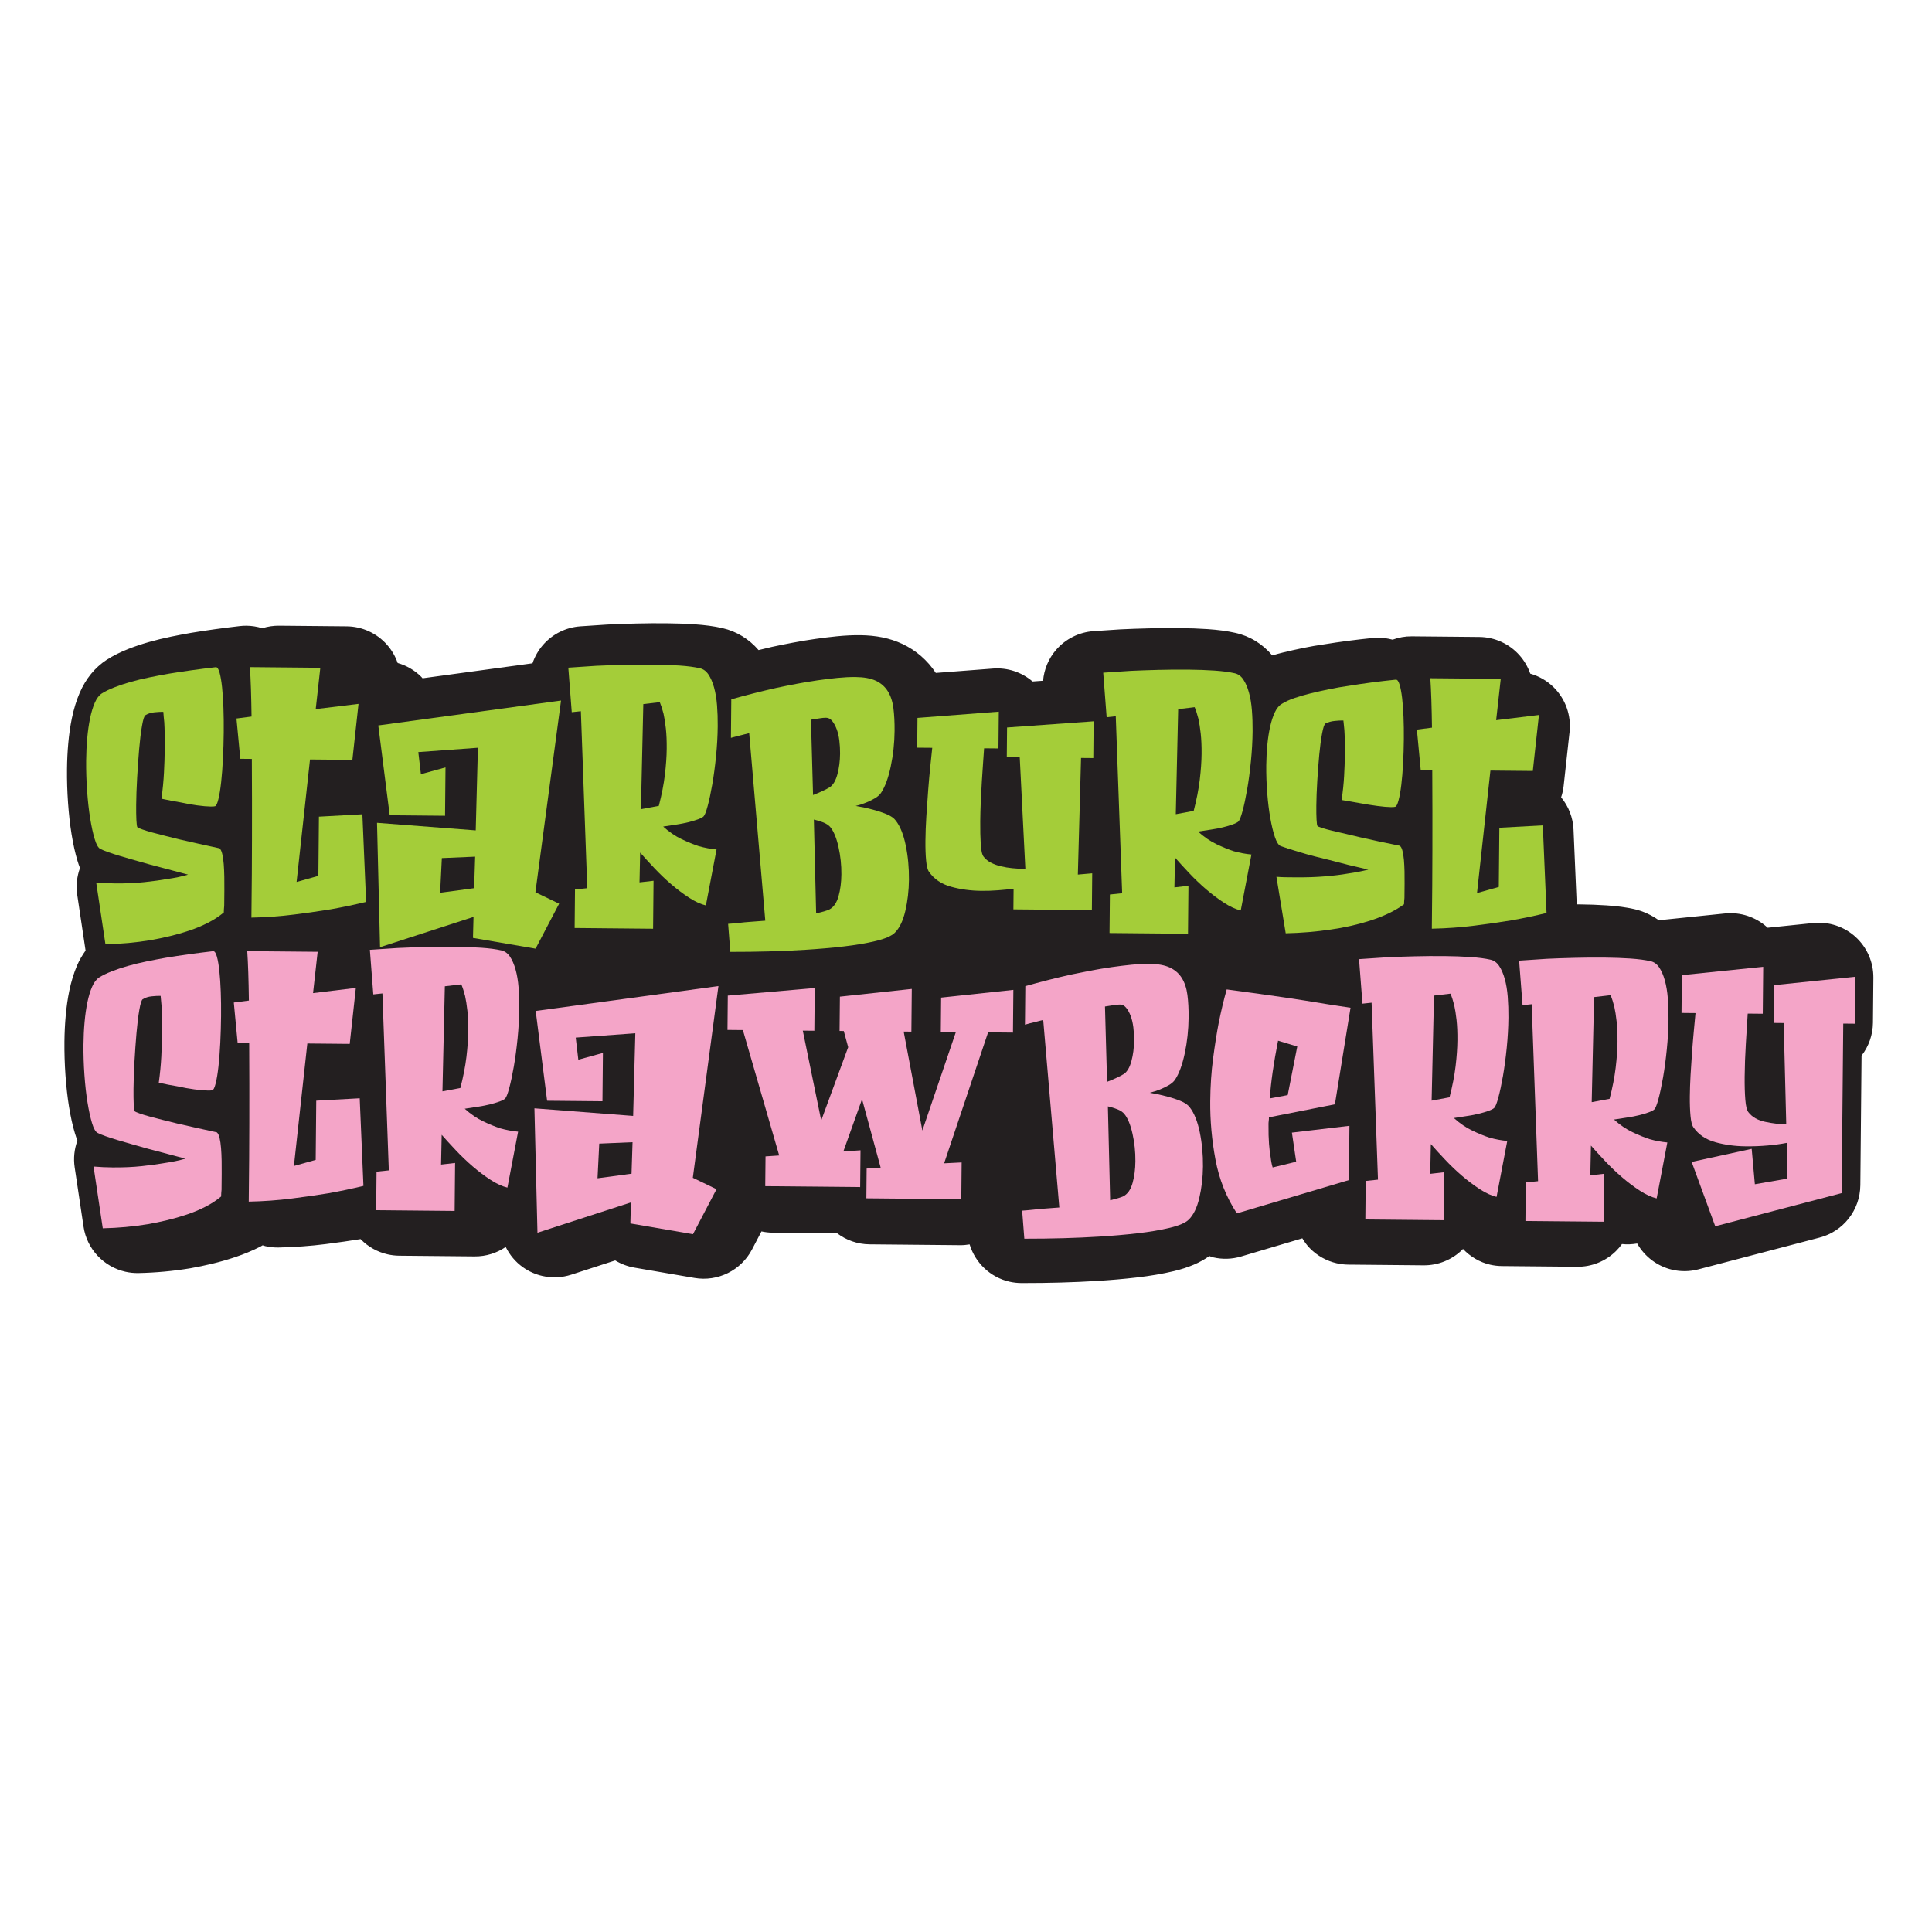
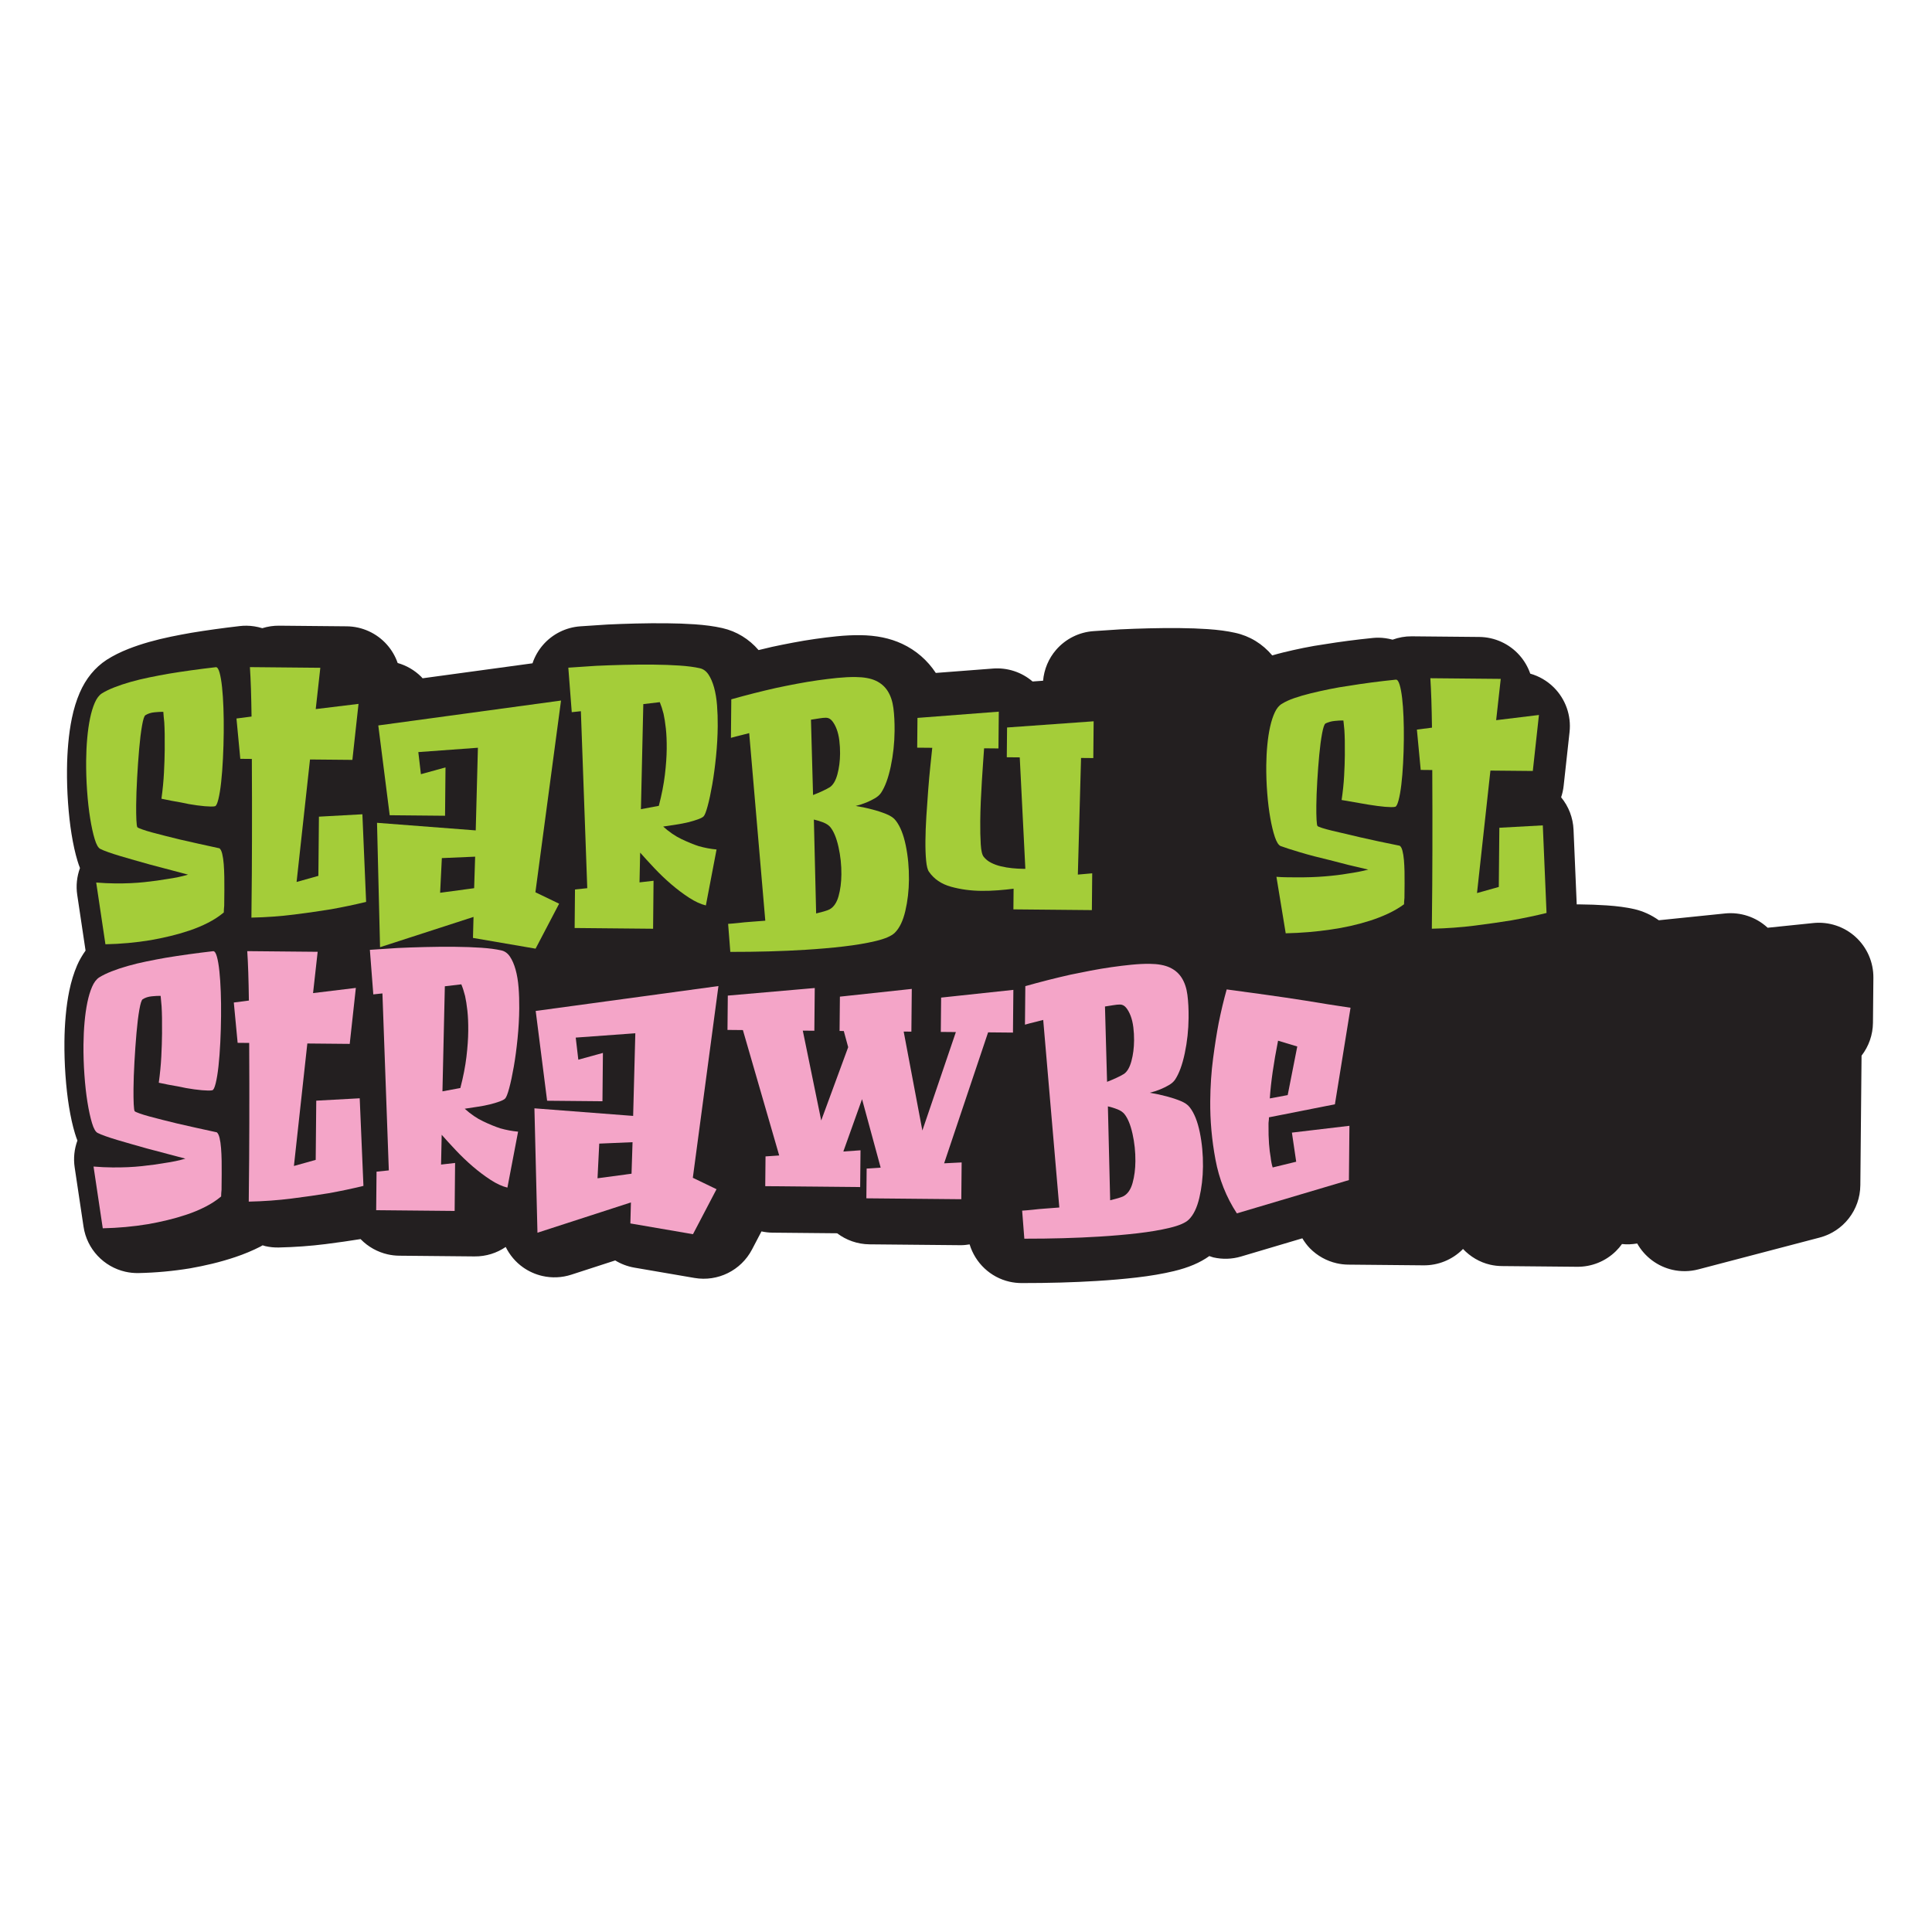
<svg xmlns="http://www.w3.org/2000/svg" id="Layer_1" width="500" height="500" viewBox="0 0 500 500">
  <defs>
    <style>.cls-1{fill:#f4a5c8;}.cls-2{fill:#a4cd39;}.cls-3{fill:#231f20;}</style>
  </defs>
  <path class="cls-3" d="M481.455,306.77l.314-33.567c1.876-2.422,2.922-5.406,2.952-8.503l.109-11.655c.036-4.016-1.638-7.857-4.608-10.561-2.967-2.704-6.947-4.013-10.945-3.602l-11.809,1.218-.1-.09c-2.965-2.704-6.944-4.013-10.939-3.606l-17.132,1.758c-1.924-1.377-4.091-2.368-6.382-2.892-2.05-.459-4.369-.772-7.073-.953-2.261-.154-4.72-.244-7.302-.268-.159-.002-.325,.005-.485,.004l-.825-19.335c-.132-3.086-1.27-6.024-3.213-8.378,.321-.952,.547-1.952,.658-2.989l1.526-13.903c.47-4.281-1.042-8.543-4.104-11.57-1.714-1.693-3.808-2.897-6.069-3.538-.599-1.731-1.534-3.348-2.776-4.748-2.646-2.985-6.432-4.712-10.422-4.748l-17.482-.164c-1.707-.016-3.378,.295-4.95,.867-1.241-.334-2.464-.502-3.599-.512-.512-.004-1.027,.02-1.538,.072-4.372,.442-8.562,.991-12.458,1.628-1.815,.257-3.661,.576-5.501,.952-1.806,.371-3.535,.758-5.201,1.165-.982,.242-1.93,.5-2.846,.769-2.501-2.979-5.805-5.029-9.621-5.853-2.032-.455-4.344-.767-7.082-.954-2.247-.151-4.697-.239-7.296-.265-2.592-.024-5.231-.003-7.912,.063-2.645,.065-5.029,.15-7.374,.264-2.406,.153-4.723,.308-6.953,.461-3.753,.257-7.246,2.005-9.706,4.851-1.949,2.254-3.103,5.054-3.362,7.984l-2.719,.195c-2.831-2.425-6.513-3.635-10.249-3.347l-14.796,1.135c-2.137-3.255-5.129-5.867-8.721-7.54-3.147-1.462-6.698-2.194-10.85-2.234-1.905-.019-3.872,.074-6.03,.288-1.793,.181-3.65,.405-5.547,.678-1.928,.275-3.871,.598-5.816,.969-1.856,.351-3.618,.706-5.418,1.092-1.144,.256-2.319,.55-3.484,.832-2.461-2.862-5.698-4.854-9.335-5.683l-.157-.036c-2.032-.455-4.346-.768-7.089-.956-2.261-.151-4.716-.241-7.294-.264-2.589-.024-5.227-.002-7.917,.063-2.643,.067-5.029,.151-7.369,.265-2.406,.152-4.725,.308-6.955,.461-3.754,.259-7.246,2.005-9.704,4.85-1.208,1.397-2.112,3.004-2.689,4.72l-28.446,3.877c-.128-.137-.241-.283-.375-.415-1.714-1.694-3.81-2.899-6.073-3.54-.597-1.729-1.532-3.346-2.774-4.745-2.646-2.985-6.432-4.711-10.422-4.748l-17.482-.164c-1.494-.014-2.963,.211-4.36,.65-1.391-.427-2.772-.63-4.048-.642-.596-.008-1.19,.023-1.78,.092-4.385,.507-8.569,1.086-12.575,1.748-1.692,.297-3.418,.624-5.208,.989-1.964,.405-3.867,.869-5.667,1.377-1.906,.541-3.713,1.146-5.382,1.803-2.075,.819-3.847,1.7-5.594,2.804-3.055,1.996-5.408,4.87-6.998,8.546-.853,1.972-1.537,4.196-2.028,6.59-.413,1.996-.727,4.189-.934,6.498-.195,2.156-.305,4.414-.325,6.699-.029,2.844,.059,5.757,.265,8.673,.208,2.918,.511,5.634,.906,8.083,.435,2.685,.943,4.968,1.548,6.962,.193,.642,.405,1.26,.639,1.855-.804,2.192-1.063,4.579-.709,6.947l2.154,14.409c-.827,1.169-1.581,2.421-2.191,3.833-.849,1.976-1.528,4.191-2.018,6.563-.413,1.994-.727,4.188-.934,6.5-.195,2.157-.306,4.415-.326,6.694-.027,2.842,.062,5.755,.268,8.683,.212,2.941,.516,5.655,.91,8.097,.441,2.703,.948,4.98,1.548,6.952,.191,.637,.405,1.251,.635,1.841-.804,2.194-1.064,4.58-.709,6.948l2.292,15.332c.874,5.851,5.261,10.401,10.807,11.667,1.106,.252,2.258,.374,3.438,.349,4.476-.094,8.926-.501,13.371-1.233,1.857-.326,3.76-.721,5.661-1.177,2.038-.492,4.07-1.077,5.995-1.724,2.258-.752,4.455-1.67,6.496-2.711,.202-.102,.383-.231,.582-.336,.237,.067,.467,.159,.708,.214,1.121,.256,2.281,.376,3.45,.35,4.191-.093,8.271-.389,12.137-.88,3.366-.43,6.285-.847,9.064-1.296,.022,.023,.037,.051,.06,.074,1.907,1.943,4.32,3.278,6.932,3.874,.978,.223,1.984,.343,3.004,.352l19.483,.184c2.992,.029,5.775-.878,8.072-2.445,1.024,2.07,2.537,3.892,4.472,5.263,1.531,1.084,3.236,1.837,5.017,2.243,2.449,.559,5.035,.461,7.486-.334l11.366-3.686c1.488,.908,3.161,1.552,4.969,1.864l15.547,2.669c6.03,1.034,12.041-1.938,14.882-7.36l2.453-4.686c.923,.199,1.879,.316,2.86,.325l16.722,.158c2.33,1.768,5.236,2.833,8.389,2.863l23.57,.222c.786,.007,1.56-.087,2.327-.208,1.468,4.827,5.397,8.536,10.31,9.656,1.007,.23,2.056,.351,3.131,.353,6.963,.009,13.528-.176,19.485-.545,3.562-.215,7.015-.515,10.256-.891,3.569-.411,6.831-.969,9.688-1.656,3.776-.906,6.754-2.17,9.165-3.897,.355,.111,.695,.266,1.058,.349,2.308,.526,4.763,.477,7.147-.231l15.866-4.711c.559,.923,1.193,1.803,1.961,2.586,1.907,1.942,4.318,3.276,6.93,3.872,.978,.223,1.987,.344,3.004,.352l19.484,.183c3.741,.035,7.343-1.417,10.013-4.037,.066-.065,.114-.143,.179-.209,1.879,1.983,4.293,3.454,7.054,4.084,.971,.222,1.982,.343,3.019,.352l19.484,.183c3.741,.035,7.343-1.417,10.013-4.037,.585-.573,1.113-1.192,1.582-1.848,1.319,.154,2.639,.073,3.937-.142,1.982,3.501,5.321,5.943,9.122,6.81,2.149,.489,4.442,.482,6.706-.112l31.392-8.231c6.156-1.613,10.468-7.148,10.528-13.511Z" />
  <g>
    <path class="cls-2" d="M55.885,172.662c.362,.003,.675,.475,.937,1.412,.266,.941,.478,2.199,.646,3.769,.167,1.574,.285,3.358,.356,5.352,.071,1.994,.099,4.081,.078,6.256-.022,2.299-.089,4.579-.202,6.844-.111,2.265-.266,4.305-.465,6.117-.197,1.809-.438,3.287-.721,4.433-.284,1.147-.574,1.749-.878,1.806-.182,.057-.545,.085-1.09,.08-.904-.009-2.082-.11-3.533-.304-1.448-.197-2.867-.448-4.253-.766-1.57-.257-3.229-.576-4.976-.954,.323-2.353,.541-4.602,.651-6.747,.112-2.146,.176-4.123,.193-5.936,.014-1.511,.011-2.855-.007-4.036-.02-1.179-.056-2.187-.107-3.038-.113-1.029-.194-1.937-.246-2.721l-.364-.004c-.421-.003-1.072,.036-1.951,.12-.876,.082-1.648,.332-2.318,.747-.303,.179-.601,1.099-.886,2.757-.29,1.66-.536,3.666-.738,6.022-.202,2.356-.378,4.835-.523,7.432-.145,2.595-.228,4.924-.246,6.977-.016,1.57,.003,2.885,.054,3.941,.05,1.061,.133,1.68,.253,1.864,.12,.123,.526,.307,1.221,.554,.692,.249,1.55,.515,2.574,.795,1.027,.281,2.172,.58,3.438,.893,1.266,.314,2.532,.629,3.798,.942,3.018,.696,6.424,1.453,10.224,2.274,.3,.244,.539,.729,.712,1.456,.175,.728,.302,1.605,.384,2.632,.08,1.028,.128,2.133,.149,3.311,.018,1.179,.025,2.315,.015,3.4l-.04,4.081c-.066,.604-.101,1.176-.106,1.719-1.223,1.019-2.59,1.911-4.107,2.681-1.517,.774-3.111,1.437-4.778,1.998-1.667,.56-3.351,1.041-5.046,1.447-1.696,.41-3.361,.754-4.993,1.041-3.814,.631-7.719,.984-11.709,1.068l-2.388-15.978c.845,.07,1.676,.124,2.494,.16,.815,.038,1.614,.06,2.402,.068,2.779,.026,5.318-.086,7.618-.336,2.298-.25,4.265-.517,5.9-.806,1.997-.284,3.784-.659,5.361-1.131-3.618-.938-6.934-1.816-9.948-2.632-1.327-.372-2.655-.749-3.979-1.123-1.328-.376-2.562-.734-3.708-1.078-1.146-.344-2.155-.67-3.028-.982-.872-.308-1.551-.585-2.031-.833-.542-.248-1.032-1.096-1.472-2.553-.44-1.456-.832-3.242-1.172-5.361-.344-2.116-.61-4.492-.796-7.123s-.267-5.245-.243-7.844c.02-1.996,.111-3.929,.281-5.799,.168-1.874,.409-3.578,.729-5.117,.315-1.539,.721-2.88,1.216-4.022,.495-1.142,1.106-1.953,1.838-2.432,.85-.534,1.913-1.053,3.188-1.555,1.272-.5,2.682-.972,4.227-1.412,1.547-.438,3.165-.83,4.862-1.177s3.36-.662,4.995-.951c3.814-.628,7.9-1.196,12.257-1.697Z" />
    <path class="cls-2" d="M82.9,172.823l-1.189,10.689,11.073-1.348-1.586,14.492-10.968-.103-3.473,31.7,5.639-1.581,.143-15.32,11.247-.619,.965,22.673c-2.85,.698-5.876,1.337-9.084,1.911-2.785,.457-5.948,.91-9.487,1.36-3.54,.452-7.245,.72-11.113,.803l.106-11.241c.025-2.718,.038-5.709,.038-8.978,0-3.261,.003-6.674,.005-10.242,.002-3.565-.009-7.101-.038-10.607l-2.989-.028-.99-10.435,3.903-.507c-.036-2.66-.089-5.062-.158-7.21-.073-2.147-.161-4.004-.266-5.581l18.221,.172Z" />
    <path class="cls-2" d="M138.562,230.918l6.14,2.957-6.093,11.64-16.204-2.782,.143-5.437-24.191,7.84-.784-32.194,25.546,1.964,.564-21.391-15.422,1.125,.671,5.718,6.363-1.753-.117,12.51-14.323-.134-2.954-23.238,47.293-6.443-6.632,49.619Zm-24.212-8.842l-.447,8.973,8.804-1.187,.26-8.157-8.616,.371Z" />
    <path class="cls-2" d="M147.086,172.793c2.297-.159,4.685-.318,7.168-.478,2.116-.098,4.488-.184,7.118-.249,2.63-.065,5.213-.087,7.754-.062,2.413,.021,4.667,.105,6.748,.244,2.086,.14,3.821,.369,5.208,.684,.906,.189,1.655,.728,2.252,1.606,.596,.884,1.082,2.007,1.465,3.37,.378,1.365,.635,2.907,.772,4.631,.132,1.723,.194,3.524,.176,5.397-.025,2.539-.17,5.134-.436,7.791-.269,2.658-.592,5.087-.975,7.288-.384,2.205-.779,4.059-1.188,5.565-.407,1.51-.761,2.414-1.068,2.71-.243,.241-.73,.493-1.457,.758-.727,.267-1.561,.515-2.501,.748-.938,.234-1.982,.433-3.132,.603-1.151,.172-2.27,.342-3.359,.515,1.558,1.403,3.148,2.49,4.773,3.262,1.626,.77,3.099,1.374,4.426,1.807,1.567,.439,3.104,.728,4.616,.863l-2.765,14.476c-1.328-.313-2.772-.976-4.335-1.988-1.56-1.014-3.105-2.176-4.635-3.489-1.53-1.314-2.998-2.718-4.403-4.212-1.408-1.494-2.618-2.82-3.634-3.98l-.165,7.704,3.631-.417-.117,12.419-20.305-.192,.092-9.971,3.176-.334-1.654-45.799-2.36,.252-.889-11.525Zm18.786,36.622l4.631-.864c.754-2.892,1.276-5.575,1.572-8.051,.294-2.476,.452-4.712,.469-6.706,.019-1.994-.055-3.746-.222-5.259s-.367-2.785-.599-3.815c-.293-1.151-.614-2.148-.968-3.001l-4.267,.504-.616,27.192Z" />
    <path class="cls-2" d="M221.404,175.214c2.175,.02,3.924,.339,5.25,.956,1.321,.617,2.357,1.517,3.1,2.704,.746,1.185,1.229,2.641,1.456,4.364,.224,1.725,.327,3.707,.307,5.941-.029,3.144-.363,6.209-.994,9.192-.631,2.986-1.469,5.26-2.513,6.823-.367,.54-.915,1.02-1.644,1.434-.727,.417-1.458,.775-2.186,1.07-.848,.352-1.76,.647-2.727,.881,1.568,.255,3.046,.571,4.431,.946,1.207,.313,2.382,.703,3.527,1.165,1.14,.466,1.953,1.033,2.432,1.702,1.132,1.462,1.989,3.599,2.568,6.416,.579,2.815,.853,5.764,.824,8.846-.027,2.841-.34,5.541-.938,8.103-.599,2.565-1.508,4.447-2.726,5.642-.857,.838-2.496,1.551-4.916,2.132-2.425,.581-5.21,1.052-8.356,1.414-3.147,.366-6.44,.651-9.889,.86-5.929,.368-12.397,.549-19.407,.543l-.566-7.256c.845-.055,1.785-.133,2.812-.246,.908-.112,1.937-.211,3.087-.289,1.148-.083,2.388-.173,3.72-.282l-4.167-48.545c-.667,.177-1.289,.338-1.865,.482-.576,.147-1.106,.277-1.59,.393s-.907,.234-1.27,.351l.093-9.973c3.938-1.109,7.847-2.101,11.723-2.971,1.634-.347,3.361-.695,5.176-1.039s3.617-.646,5.403-.901c1.786-.254,3.509-.467,5.173-.632,1.664-.162,3.221-.241,4.672-.226Zm-10.987,30.539c.91-.352,1.745-.707,2.506-1.064,.757-.358,1.378-.68,1.866-.98,.851-.595,1.498-1.708,1.935-3.337,.438-1.625,.668-3.405,.685-5.34,.012-1.147-.055-2.283-.193-3.403-.141-1.121-.375-2.103-.698-2.951-.325-.851-.711-1.549-1.16-2.098-.447-.549-.974-.825-1.578-.831-.483-.004-1.059,.051-1.724,.164-.668,.118-1.393,.23-2.179,.341l.54,19.498Zm.801,30.65c.729-.172,1.394-.349,1.999-.523,.605-.176,1.092-.354,1.456-.529,1.094-.594,1.876-1.737,2.345-3.425,.469-1.687,.713-3.558,.73-5.617,.022-2.413-.224-4.79-.749-7.123-.52-2.33-1.23-4.046-2.127-5.144-.418-.486-1.02-.883-1.803-1.195-.783-.308-1.597-.557-2.441-.746l.588,24.301Z" />
    <path class="cls-2" d="M254.6,221.761c.478,.612,1.107,1.118,1.89,1.516,.78,.401,1.639,.713,2.575,.93,.933,.223,1.899,.382,2.896,.482,.997,.097,1.947,.154,2.854,.162l.545,.005-1.45-28.845-3.355-.031,.072-7.705,22.408-1.603-.088,9.519-3.174-.03-.827,30.183,3.719-.329-.088,9.521-20.308-.191,.05-5.347c-1.268,.165-2.616,.306-4.037,.411-1.423,.111-2.857,.157-4.308,.143-2.78-.025-5.406-.383-7.876-1.071-2.473-.689-4.366-1.976-5.675-3.863-.359-.484-.607-1.454-.743-2.906-.138-1.45-.197-3.143-.179-5.08,.017-1.994,.097-4.12,.24-6.387,.142-2.266,.299-4.517,.473-6.749,.172-2.236,.356-4.305,.556-6.207,.2-1.901,.364-3.488,.498-4.755l-3.898-.036,.072-7.705,21.047-1.616-.088,9.519-3.717-.035c-.07,1.027-.157,2.28-.263,3.76-.103,1.48-.21,3.065-.315,4.757-.108,1.691-.2,3.427-.277,5.211-.077,1.782-.123,3.488-.138,5.121-.02,2.299,.021,4.291,.127,5.984,.101,1.695,.365,2.783,.784,3.27Z" />
-     <path class="cls-2" d="M285.51,174.094c2.295-.16,4.685-.318,7.166-.478,2.117-.099,4.49-.183,7.12-.249,2.628-.067,5.213-.087,7.752-.064,2.415,.023,4.667,.106,6.75,.244,2.085,.142,3.821,.369,5.206,.685,.906,.189,1.658,.727,2.252,1.606,.598,.884,1.084,2.007,1.466,3.369,.381,1.365,.638,2.907,.771,4.632,.134,1.724,.194,3.523,.177,5.396-.022,2.539-.17,5.135-.436,7.793-.266,2.658-.59,5.088-.975,7.288-.384,2.205-.777,4.059-1.186,5.565-.409,1.509-.764,2.412-1.068,2.71-.243,.24-.73,.493-1.457,.757-.727,.267-1.564,.516-2.501,.748-.94,.233-1.984,.434-3.132,.603-1.153,.173-2.272,.343-3.361,.516,1.559,1.402,3.15,2.491,4.773,3.262,1.626,.77,3.101,1.374,4.426,1.807,1.567,.439,3.105,.726,4.617,.862l-2.766,14.477c-1.328-.313-2.772-.976-4.332-1.987-1.563-1.015-3.107-2.176-4.637-3.491-1.528-1.313-2.995-2.717-4.403-4.21-1.405-1.493-2.618-2.822-3.634-3.98l-.162,7.705,3.631-.418-.117,12.419-20.308-.191,.095-9.97,3.174-.334-1.654-45.799-2.36,.251-.887-11.523Zm18.784,36.62l4.633-.862c.752-2.892,1.276-5.577,1.572-8.051,.294-2.477,.45-4.712,.469-6.706,.019-1.994-.057-3.747-.222-5.259-.169-1.514-.37-2.786-.599-3.817-.293-1.15-.614-2.147-.97-3l-4.265,.505-.618,27.19Z" />
    <path class="cls-2" d="M361.284,175.894c.362,.003,.674,.443,.939,1.324,.263,.878,.479,2.03,.646,3.452,.168,1.42,.288,3.053,.361,4.899,.074,1.842,.102,3.761,.083,5.755-.019,2.118-.084,4.202-.196,6.255-.109,2.052-.262,3.896-.458,5.526s-.436,2.973-.718,4.026c-.283,1.056-.574,1.614-.878,1.67-.18,.058-.543,.086-1.088,.08-.907-.008-2.084-.109-3.533-.304-1.448-.196-2.867-.419-4.254-.675-1.57-.255-3.23-.542-4.979-.863,.323-2.173,.54-4.241,.646-6.206,.111-1.96,.172-3.759,.187-5.391,.012-1.39,.008-2.629-.01-3.717-.021-1.087-.058-2.025-.11-2.811-.112-.908-.196-1.725-.25-2.449l-.362-.004c-.424-.004-1.058,.034-1.905,.118-.848,.083-1.635,.301-2.363,.657-.303,.18-.599,1.036-.885,2.576-.286,1.538-.532,3.381-.732,5.523-.202,2.142-.376,4.408-.517,6.794-.143,2.385-.225,4.518-.242,6.388-.013,1.454,.004,2.662,.058,3.63,.05,.969,.134,1.512,.254,1.632,.122,.123,.529,.293,1.219,.511,.695,.22,1.552,.455,2.58,.703,1.025,.254,2.169,.52,3.436,.803,1.267,.282,2.534,.583,3.799,.897,3.015,.694,6.425,1.422,10.224,2.181,.301,.186,.538,.609,.712,1.277,.177,.666,.304,1.47,.389,2.408,.08,.937,.13,1.935,.152,2.993,.019,1.058,.025,2.101,.017,3.127l-.035,3.717c-.069,.603-.102,1.145-.106,1.631-1.218,.896-2.586,1.697-4.105,2.409-1.517,.711-3.109,1.329-4.776,1.859-1.666,.529-3.349,.982-5.043,1.356-1.697,.379-3.361,.68-4.996,.908-3.812,.568-7.714,.893-11.703,.977l-2.402-14.62c.845,.069,1.677,.108,2.493,.116s1.616,.015,2.401,.022c2.779,.026,5.319-.055,7.618-.248,2.298-.19,4.267-.426,5.902-.715,1.996-.283,3.78-.626,5.357-1.037-3.617-.817-6.935-1.635-9.949-2.452-1.326-.311-2.655-.644-3.98-.987s-2.563-.69-3.707-1.035c-1.147-.338-2.155-.653-3.029-.935-.874-.28-1.551-.511-2.033-.697-.542-.246-1.032-1.021-1.474-2.328-.441-1.301-.833-2.92-1.177-4.86-.347-1.937-.615-4.1-.801-6.491-.19-2.389-.272-4.79-.251-7.209,.019-1.813,.109-3.578,.278-5.302,.165-1.72,.41-3.29,.725-4.706,.316-1.417,.719-2.653,1.213-3.705,.492-1.052,1.106-1.789,1.835-2.203,.851-.54,1.913-1.027,3.186-1.468,1.273-.442,2.683-.85,4.228-1.231,1.544-.376,3.163-.742,4.861-1.087,1.694-.348,3.359-.633,4.992-.86,3.814-.628,7.898-1.164,12.257-1.608Z" />
    <path class="cls-2" d="M388.392,175.693l-1.189,10.689,11.073-1.348-1.586,14.493-10.97-.104-3.471,31.7,5.639-1.581,.143-15.32,11.247-.618,.965,22.672c-2.848,.7-5.876,1.337-9.084,1.912-2.785,.457-5.946,.909-9.487,1.36-3.54,.451-7.244,.719-11.113,.803l.106-11.241c.025-2.718,.038-5.709,.038-8.978,0-3.262,.003-6.675,.005-10.242,.004-3.565-.009-7.101-.037-10.608l-2.991-.028-.988-10.435,3.903-.505c-.038-2.662-.089-5.063-.158-7.21-.073-2.147-.161-4.004-.266-5.581l18.221,.171Z" />
    <path class="cls-1" d="M55.194,246.163c.362,.003,.675,.475,.939,1.415,.264,.938,.479,2.197,.644,3.767,.167,1.574,.285,3.358,.358,5.355,.072,1.992,.097,4.078,.076,6.255-.022,2.296-.088,4.577-.199,6.842-.112,2.267-.268,4.305-.465,6.117-.199,1.811-.438,3.289-.724,4.433-.281,1.147-.574,1.749-.878,1.806-.182,.057-.543,.086-1.088,.08-.906-.009-2.084-.11-3.533-.304-1.45-.198-2.867-.448-4.253-.766-1.57-.257-3.229-.574-4.978-.954,.323-2.353,.543-4.602,.653-6.747,.11-2.144,.174-4.123,.19-5.937,.016-1.511,.013-2.855-.007-4.036-.02-1.179-.056-2.187-.107-3.038-.111-1.028-.194-1.937-.246-2.719l-.364-.004c-.421-.003-1.072,.033-1.948,.118-.876,.082-1.65,.332-2.32,.748-.303,.176-.598,1.097-.886,2.755-.288,1.661-.534,3.667-.736,6.024-.204,2.354-.38,4.832-.525,7.429-.145,2.595-.228,4.924-.246,6.977-.013,1.571,.002,2.887,.053,3.943,.05,1.058,.136,1.678,.253,1.862,.122,.123,.526,.307,1.221,.554,.692,.249,1.55,.515,2.577,.796,1.024,.281,2.169,.582,3.435,.895,1.266,.312,2.535,.627,3.801,.94,3.015,.695,6.424,1.453,10.224,2.274,.297,.243,.537,.728,.712,1.456s.302,1.605,.382,2.634c.082,1.029,.131,2.131,.152,3.309,.018,1.179,.023,2.314,.012,3.402l-.037,4.079c-.069,.603-.103,1.176-.108,1.721-1.22,1.017-2.588,1.911-4.104,2.68-1.519,.774-3.114,1.439-4.781,1.997-1.667,.56-3.349,1.044-5.044,1.449-1.698,.407-3.36,.752-4.995,1.038-3.814,.631-7.717,.985-11.707,1.071l-2.388-15.98c.845,.07,1.676,.124,2.491,.162,.816,.036,1.615,.057,2.402,.066,2.779,.026,5.318-.086,7.618-.336s4.267-.516,5.902-.806c1.994-.284,3.781-.659,5.358-1.129-3.617-.94-6.932-1.818-9.946-2.631-1.328-.375-2.655-.749-3.98-1.126-1.326-.376-2.562-.734-3.706-1.077-1.146-.344-2.155-.67-3.028-.982-.874-.308-1.551-.585-2.033-.834-.542-.248-1.032-1.096-1.472-2.553-.44-1.454-.83-3.239-1.173-5.359-.343-2.119-.609-4.494-.794-7.125-.189-2.632-.27-5.243-.245-7.844,.02-1.996,.113-3.929,.283-5.799,.166-1.874,.409-3.578,.727-5.118,.317-1.536,.723-2.878,1.216-4.022,.495-1.142,1.108-1.953,1.837-2.43,.852-.536,1.914-1.055,3.188-1.557,1.272-.5,2.682-.972,4.229-1.412s3.165-.83,4.862-1.177c1.694-.346,3.36-.662,4.995-.951,3.814-.628,7.897-1.196,12.254-1.698Z" />
    <path class="cls-1" d="M82.21,246.327l-1.191,10.686,11.075-1.345-1.586,14.49-10.97-.104-3.473,31.7,5.638-1.579,.143-15.322,11.247-.619,.965,22.673c-2.847,.699-5.876,1.337-9.081,1.911-2.788,.459-5.948,.91-9.487,1.36-3.542,.452-7.247,.719-11.115,.802l.106-11.241c.025-2.718,.038-5.709,.04-8.975,0-3.261,.001-6.677,.006-10.245,.002-3.565-.011-7.101-.038-10.607l-2.991-.028-.99-10.435,3.903-.507c-.036-2.66-.087-5.062-.158-7.21-.071-2.145-.158-4.004-.266-5.578l18.223,.172Z" />
    <path class="cls-1" d="M95.722,245.818c2.297-.159,4.685-.318,7.165-.476,2.117-.1,4.491-.186,7.12-.249,2.63-.068,5.213-.087,7.752-.062,2.416,.022,4.667,.103,6.753,.242,2.083,.142,3.818,.369,5.206,.684,.904,.189,1.655,.728,2.251,1.608,.596,.884,1.082,2.004,1.464,3.367,.381,1.365,.637,2.91,.774,4.632,.134,1.724,.192,3.524,.174,5.397-.022,2.539-.17,5.134-.436,7.794-.266,2.657-.59,5.085-.975,7.288-.383,2.203-.777,4.057-1.185,5.563-.407,1.51-.761,2.414-1.068,2.71-.243,.24-.73,.493-1.457,.758-.727,.267-1.561,.515-2.501,.746-.941,.235-1.985,.436-3.132,.603-1.151,.173-2.272,.343-3.361,.516,1.558,1.405,3.15,2.491,4.775,3.263,1.623,.769,3.099,1.374,4.424,1.807,1.566,.442,3.107,.728,4.616,.863l-2.764,14.479c-1.328-.315-2.773-.978-4.334-1.99-1.563-1.014-3.107-2.176-4.637-3.489-1.528-1.312-2.998-2.718-4.403-4.212s-2.616-2.818-3.634-3.98l-.163,7.707,3.631-.417-.116,12.417-20.307-.192,.095-9.97,3.176-.332-1.654-45.799-2.362,.25-.887-11.524Zm18.784,36.623l4.633-.863c.755-2.894,1.276-5.578,1.573-8.053,.294-2.476,.452-4.712,.469-6.706,.019-1.994-.055-3.746-.222-5.259s-.368-2.784-.6-3.813c-.292-1.153-.614-2.151-.97-3.001l-4.264,.503-.619,27.194Z" />
    <path class="cls-1" d="M179.299,304.809l6.137,2.957-6.093,11.64-16.204-2.781,.144-5.438-24.188,7.841-.786-32.192,25.549,1.962,.563-21.389-15.423,1.122,.671,5.718,6.365-1.754-.119,12.509-14.323-.133-2.954-23.236,47.293-6.445-6.63,49.619Zm-24.214-8.843l-.447,8.972,8.804-1.186,.259-8.155-8.616,.369Z" />
    <path class="cls-1" d="M224.216,310.127l.072-7.705,3.628-.24-4.819-17.722-4.843,13.552,4.447-.319-.09,9.516-24.567-.231,.074-7.703,3.538-.241-9.395-32.454-3.988-.038,.082-8.883,22.503-1.963-.105,11.058-2.991-.029,4.767,23.253,6.979-18.971-1.138-4.182-1.09-.011,.085-8.883,18.603-2.002-.103,11.058-1.994-.018,4.836,25.612,8.67-25.485-3.898-.036,.082-8.883,18.696-2-.103,11.058-6.437-.061-11.38,33.891,4.534-.229-.088,9.519-24.567-.231Z" />
    <path class="cls-1" d="M297.493,249.436c2.177,.021,3.926,.339,5.25,.957s2.359,1.516,3.103,2.705c.744,1.185,1.229,2.641,1.454,4.363,.226,1.728,.329,3.706,.307,5.94-.029,3.144-.361,6.211-.992,9.196-.633,2.985-1.471,5.257-2.512,6.821-.366,.539-.915,1.02-1.644,1.434-.729,.416-1.458,.775-2.186,1.07-.851,.352-1.76,.647-2.729,.881,1.568,.255,3.046,.571,4.434,.948,1.206,.314,2.38,.7,3.525,1.163,1.142,.465,1.953,1.033,2.432,1.701,1.135,1.464,1.989,3.601,2.568,6.416,.578,2.816,.855,5.766,.825,8.85-.027,2.841-.34,5.541-.938,8.102-.599,2.564-1.508,4.445-2.728,5.639-.855,.842-2.494,1.552-4.916,2.132-2.425,.584-5.208,1.054-8.354,1.419-3.146,.362-6.442,.649-9.89,.856-5.927,.368-12.395,.549-19.407,.543l-.566-7.257c.847-.053,1.784-.132,2.814-.244,.908-.113,1.935-.21,3.085-.29,1.147-.079,2.39-.173,3.72-.281l-4.167-48.545c-.667,.177-1.287,.337-1.862,.482-.576,.147-1.106,.277-1.59,.392-.485,.117-.91,.237-1.273,.353l.095-9.97c3.939-1.112,7.845-2.105,11.721-2.975,1.636-.346,3.364-.694,5.178-1.037,1.815-.347,3.617-.649,5.403-.903,1.784-.255,3.509-.467,5.173-.63,1.664-.165,3.221-.243,4.671-.23Zm-10.985,30.54c.911-.353,1.743-.707,2.504-1.064,.758-.355,1.38-.68,1.868-.979,.851-.594,1.496-1.709,1.935-3.337,.439-1.626,.666-3.407,.683-5.342,.012-1.147-.053-2.279-.193-3.403-.142-1.116-.373-2.101-.696-2.949-.325-.851-.711-1.549-1.16-2.098-.447-.549-.974-.825-1.578-.832-.486-.004-1.059,.053-1.724,.165-.668,.118-1.393,.23-2.179,.344l.541,19.496Zm.801,30.653c.727-.174,1.392-.351,1.999-.527,.605-.174,1.091-.351,1.456-.528,1.092-.594,1.875-1.734,2.345-3.425,.469-1.687,.713-3.558,.73-5.614,.023-2.415-.227-4.79-.748-7.125-.523-2.33-1.23-4.046-2.127-5.141-.42-.487-1.02-.884-1.803-1.195-.784-.307-1.596-.56-2.44-.749l.588,24.304Z" />
    <path class="cls-1" d="M317.466,256.062c2.958,.392,6.293,.844,10.007,1.365,3.712,.516,7.197,1.034,10.456,1.548,3.8,.64,7.664,1.25,11.588,1.83l-4.044,24.986-17.075,3.375c-.001,.121-.001,.272-.004,.452l-.1,.997c-.001,.121-.004,.271-.004,.452-.018,1.937,.025,3.598,.134,4.99,.109,1.391,.249,2.542,.42,3.45,.113,1.029,.286,1.906,.52,2.631l6.09-1.484-1.11-7.533,14.885-1.764-.132,14.049-29,8.613c-2.745-4.195-4.589-8.837-5.537-13.924-.951-5.084-1.4-10.134-1.352-15.152,.035-3.867,.28-7.535,.737-11.008,.456-3.469,.937-6.533,1.446-9.188,.634-3.137,1.327-6.033,2.076-8.684Zm15.789,27.347l2.478-12.579-4.973-1.497c-.571,2.897-1.037,5.584-1.392,8.055-.354,2.477-.604,4.77-.744,6.885l4.631-.864Z" />
-     <path class="cls-1" d="M351.719,248.224c2.297-.159,4.685-.318,7.168-.476,2.117-.1,4.488-.186,7.118-.249,2.63-.068,5.213-.087,7.752-.064,2.415,.023,4.669,.104,6.75,.243,2.085,.143,3.821,.368,5.208,.684,.904,.189,1.655,.727,2.251,1.608,.596,.884,1.082,2.004,1.466,3.368,.378,1.365,.635,2.908,.772,4.631,.132,1.723,.192,3.524,.176,5.397-.025,2.539-.17,5.134-.436,7.794-.269,2.656-.592,5.085-.975,7.288-.385,2.203-.779,4.057-1.187,5.562-.407,1.51-.761,2.413-1.068,2.71-.243,.24-.73,.493-1.457,.758-.727,.267-1.561,.515-2.501,.746-.938,.234-1.985,.436-3.132,.603-1.151,.173-2.27,.343-3.359,.516,1.558,1.404,3.148,2.49,4.773,3.262,1.626,.77,3.099,1.374,4.426,1.807,1.566,.442,3.104,.728,4.614,.863l-2.766,14.479c-1.325-.315-2.771-.978-4.332-1.989-1.56-1.014-3.107-2.176-4.635-3.489-1.53-1.312-2.998-2.718-4.403-4.212-1.408-1.494-2.619-2.818-3.636-3.981l-.163,7.707,3.631-.417-.116,12.417-20.305-.192,.092-9.971,3.176-.332-1.654-45.799-2.36,.25-.889-11.525Zm18.786,36.623l4.63-.862c.755-2.894,1.276-5.578,1.573-8.053,.294-2.477,.452-4.712,.469-6.706,.019-1.994-.054-3.747-.222-5.259-.167-1.513-.368-2.784-.6-3.813-.292-1.153-.614-2.151-.968-3.001l-4.267,.502-.616,27.193Z" />
-     <path class="cls-1" d="M393.146,248.614c2.297-.159,4.687-.318,7.168-.476,2.115-.102,4.488-.186,7.118-.249,2.63-.069,5.213-.087,7.752-.064,2.418,.023,4.669,.104,6.753,.242,2.085,.144,3.818,.369,5.206,.685,.906,.189,1.655,.727,2.251,1.608,.596,.884,1.085,2.005,1.466,3.367,.378,1.365,.635,2.909,.771,4.632,.134,1.724,.194,3.523,.177,5.396-.025,2.539-.17,5.135-.437,7.795-.266,2.655-.59,5.085-.975,7.287-.385,2.203-.779,4.058-1.185,5.564-.409,1.509-.764,2.412-1.068,2.709-.246,.241-.732,.493-1.459,.758-.727,.267-1.561,.517-2.501,.748-.938,.234-1.983,.437-3.132,.603-1.151,.173-2.27,.343-3.359,.516,1.556,1.404,3.15,2.491,4.773,3.262,1.626,.77,3.099,1.374,4.426,1.807,1.566,.442,3.105,.726,4.617,.862l-2.766,14.48c-1.328-.315-2.771-.979-4.334-1.99-1.563-1.015-3.107-2.176-4.635-3.49-1.531-1.311-2.998-2.717-4.403-4.21-1.408-1.494-2.618-2.819-3.634-3.98l-.163,7.707,3.629-.419-.116,12.417-20.305-.19,.092-9.971,3.176-.332-1.654-45.799-2.359,.249-.889-11.524Zm18.786,36.623l4.63-.862c.755-2.894,1.276-5.579,1.573-8.053,.294-2.477,.452-4.713,.472-6.707,.019-1.994-.057-3.746-.224-5.258-.165-1.513-.368-2.784-.597-3.814-.292-1.152-.616-2.15-.97-3l-4.267,.502-.616,27.193Z" />
-     <path class="cls-1" d="M435.173,262.154l.092-9.792,21.054-2.158-.115,12.148-3.896-.036c-.144,2.235-.303,4.832-.482,7.793-.18,2.959-.283,5.799-.308,8.516-.022,2.299,.034,4.294,.172,5.985,.132,1.695,.41,2.786,.831,3.273,.954,1.219,2.381,2.033,4.282,2.441,1.898,.413,3.725,.625,5.478,.642l-.659-26.206-2.539-.024,.094-9.789,20.963-2.165-.116,12.15-2.991-.028-.412,43.876-32.719,8.576-6.1-16.647,15.535-3.391,.82,9.166,8.446-1.463-.185-9.25c-1.454,.291-3.104,.516-4.949,.679s-3.735,.237-5.667,.218c-2.782-.026-5.408-.382-7.879-1.071-2.474-.686-4.364-1.974-5.676-3.86-.358-.488-.606-1.459-.742-2.909-.138-1.45-.197-3.143-.179-5.078,.017-1.692,.078-3.503,.186-5.437,.108-1.933,.232-3.852,.373-5.756,.136-1.903,.291-3.759,.459-5.569,.166-1.812,.317-3.415,.453-4.803l-3.626-.035Z" />
  </g>
</svg>